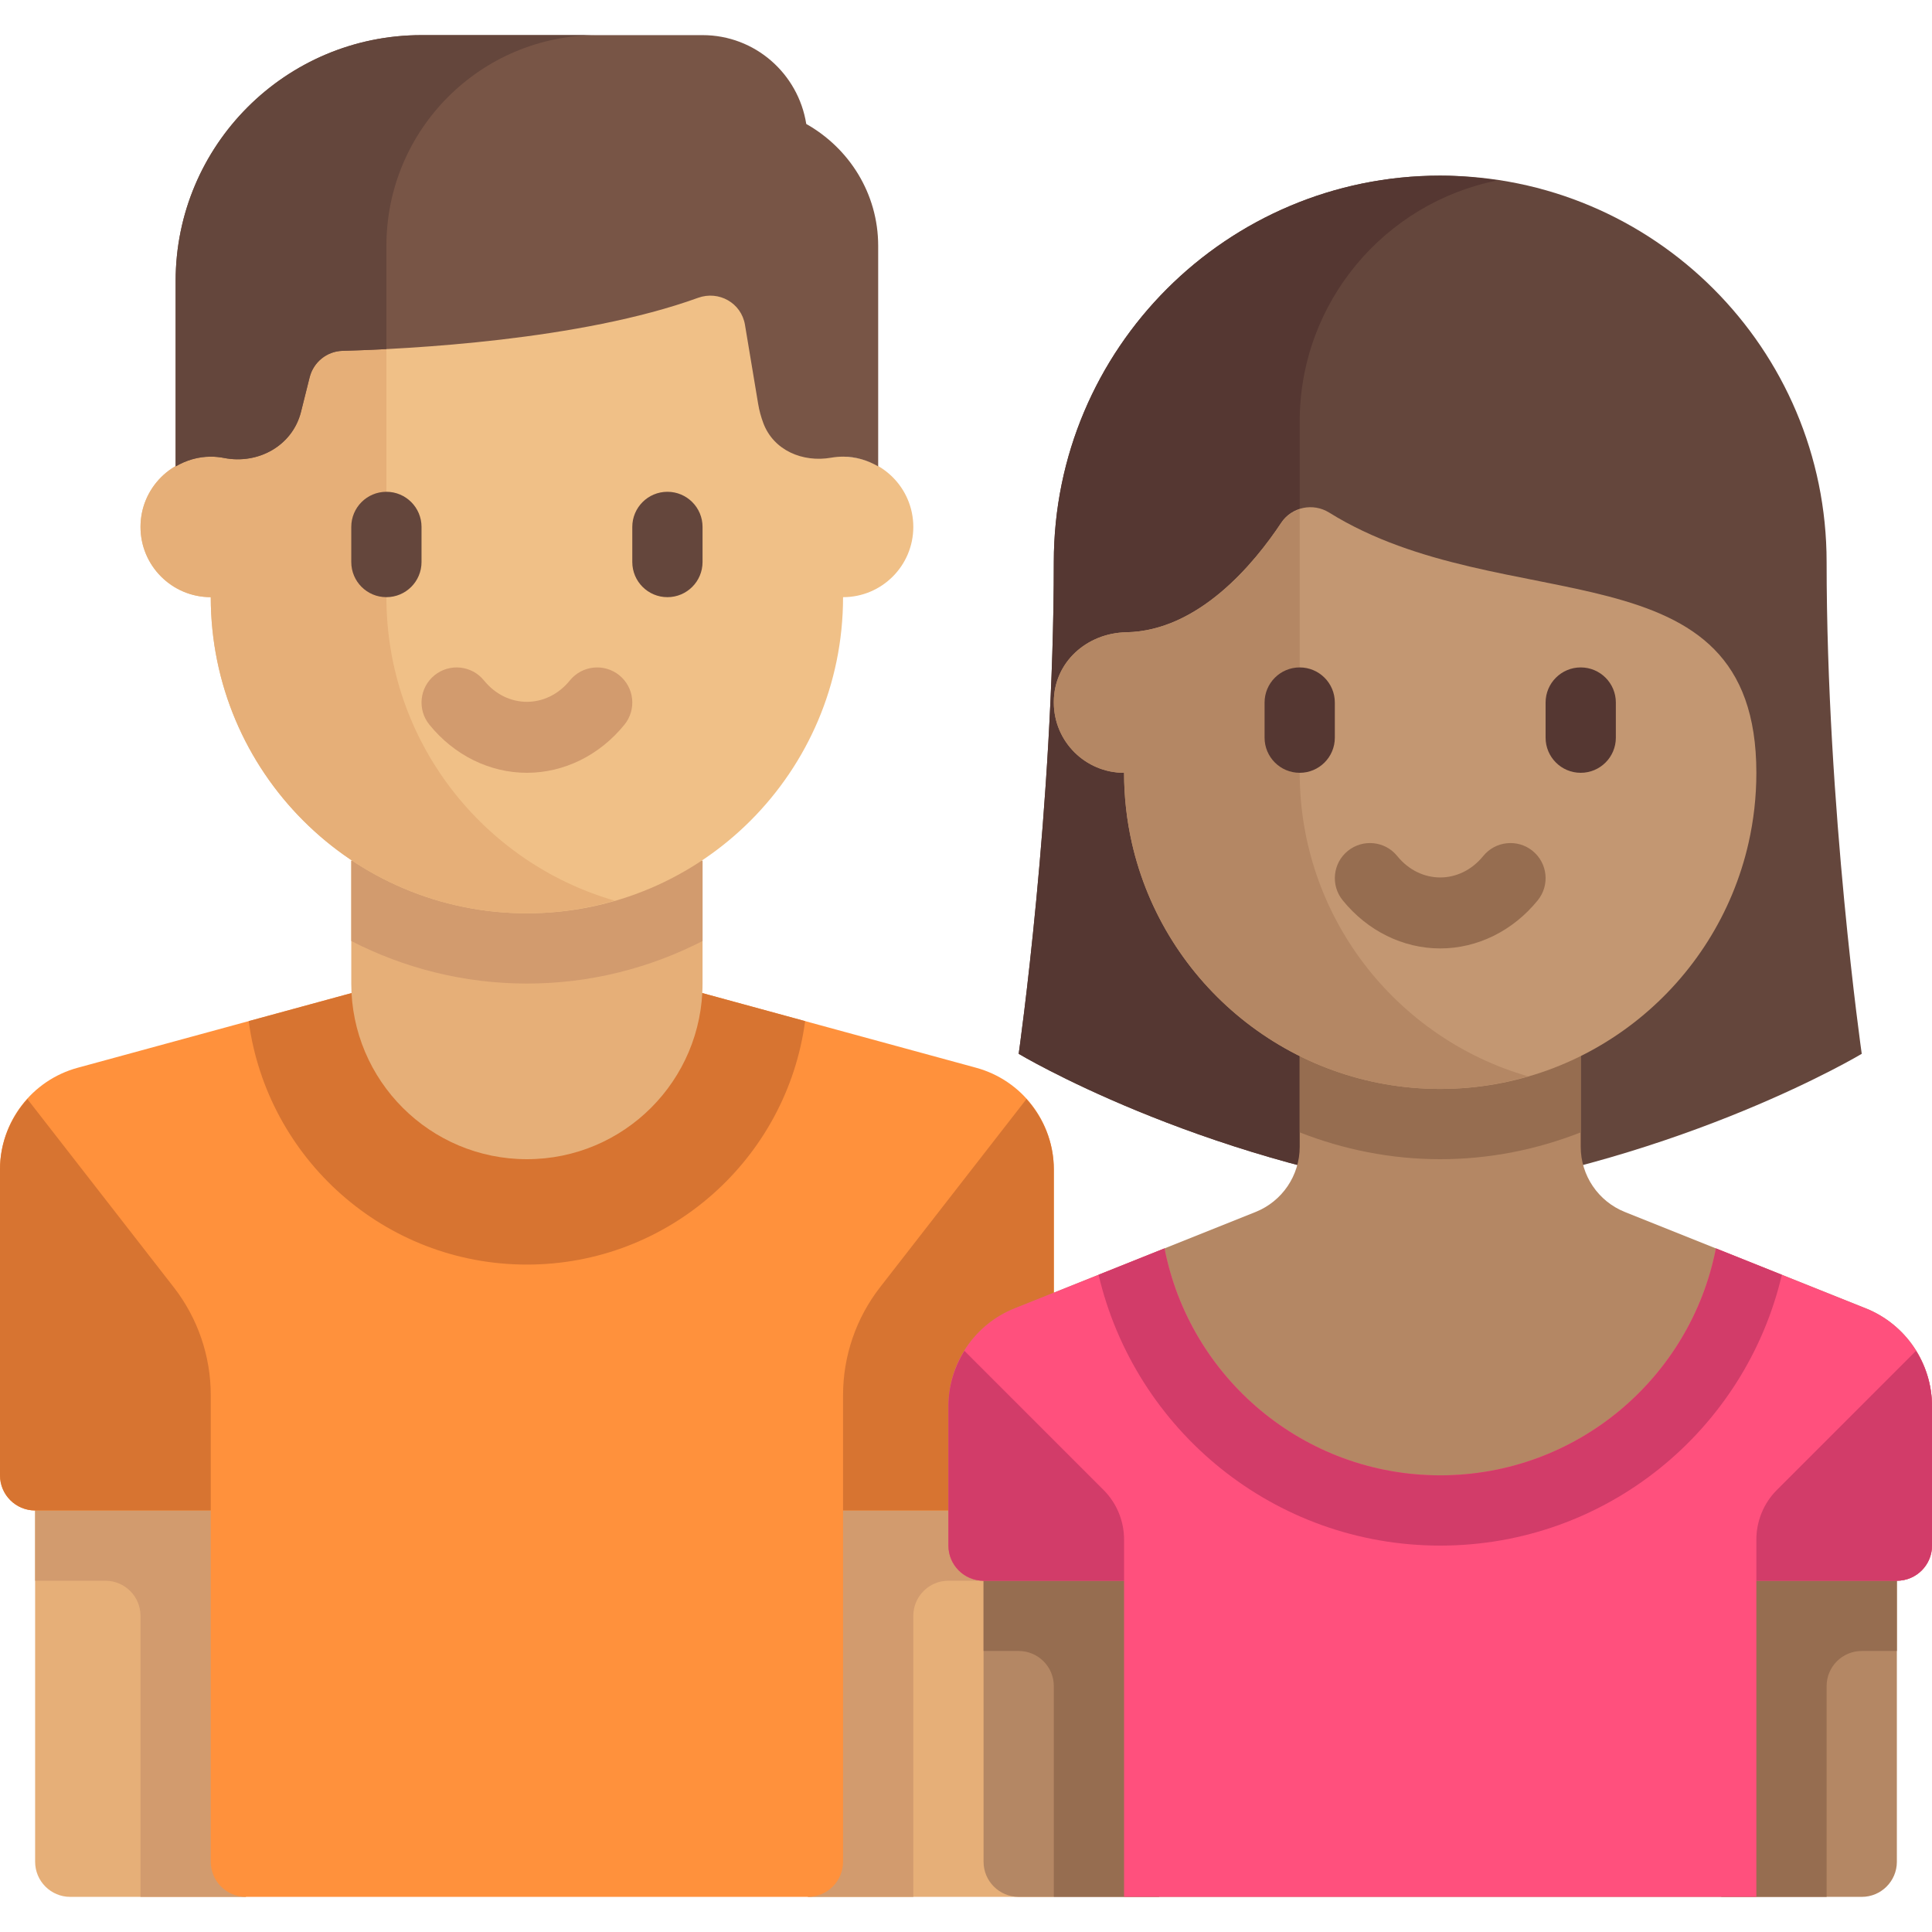
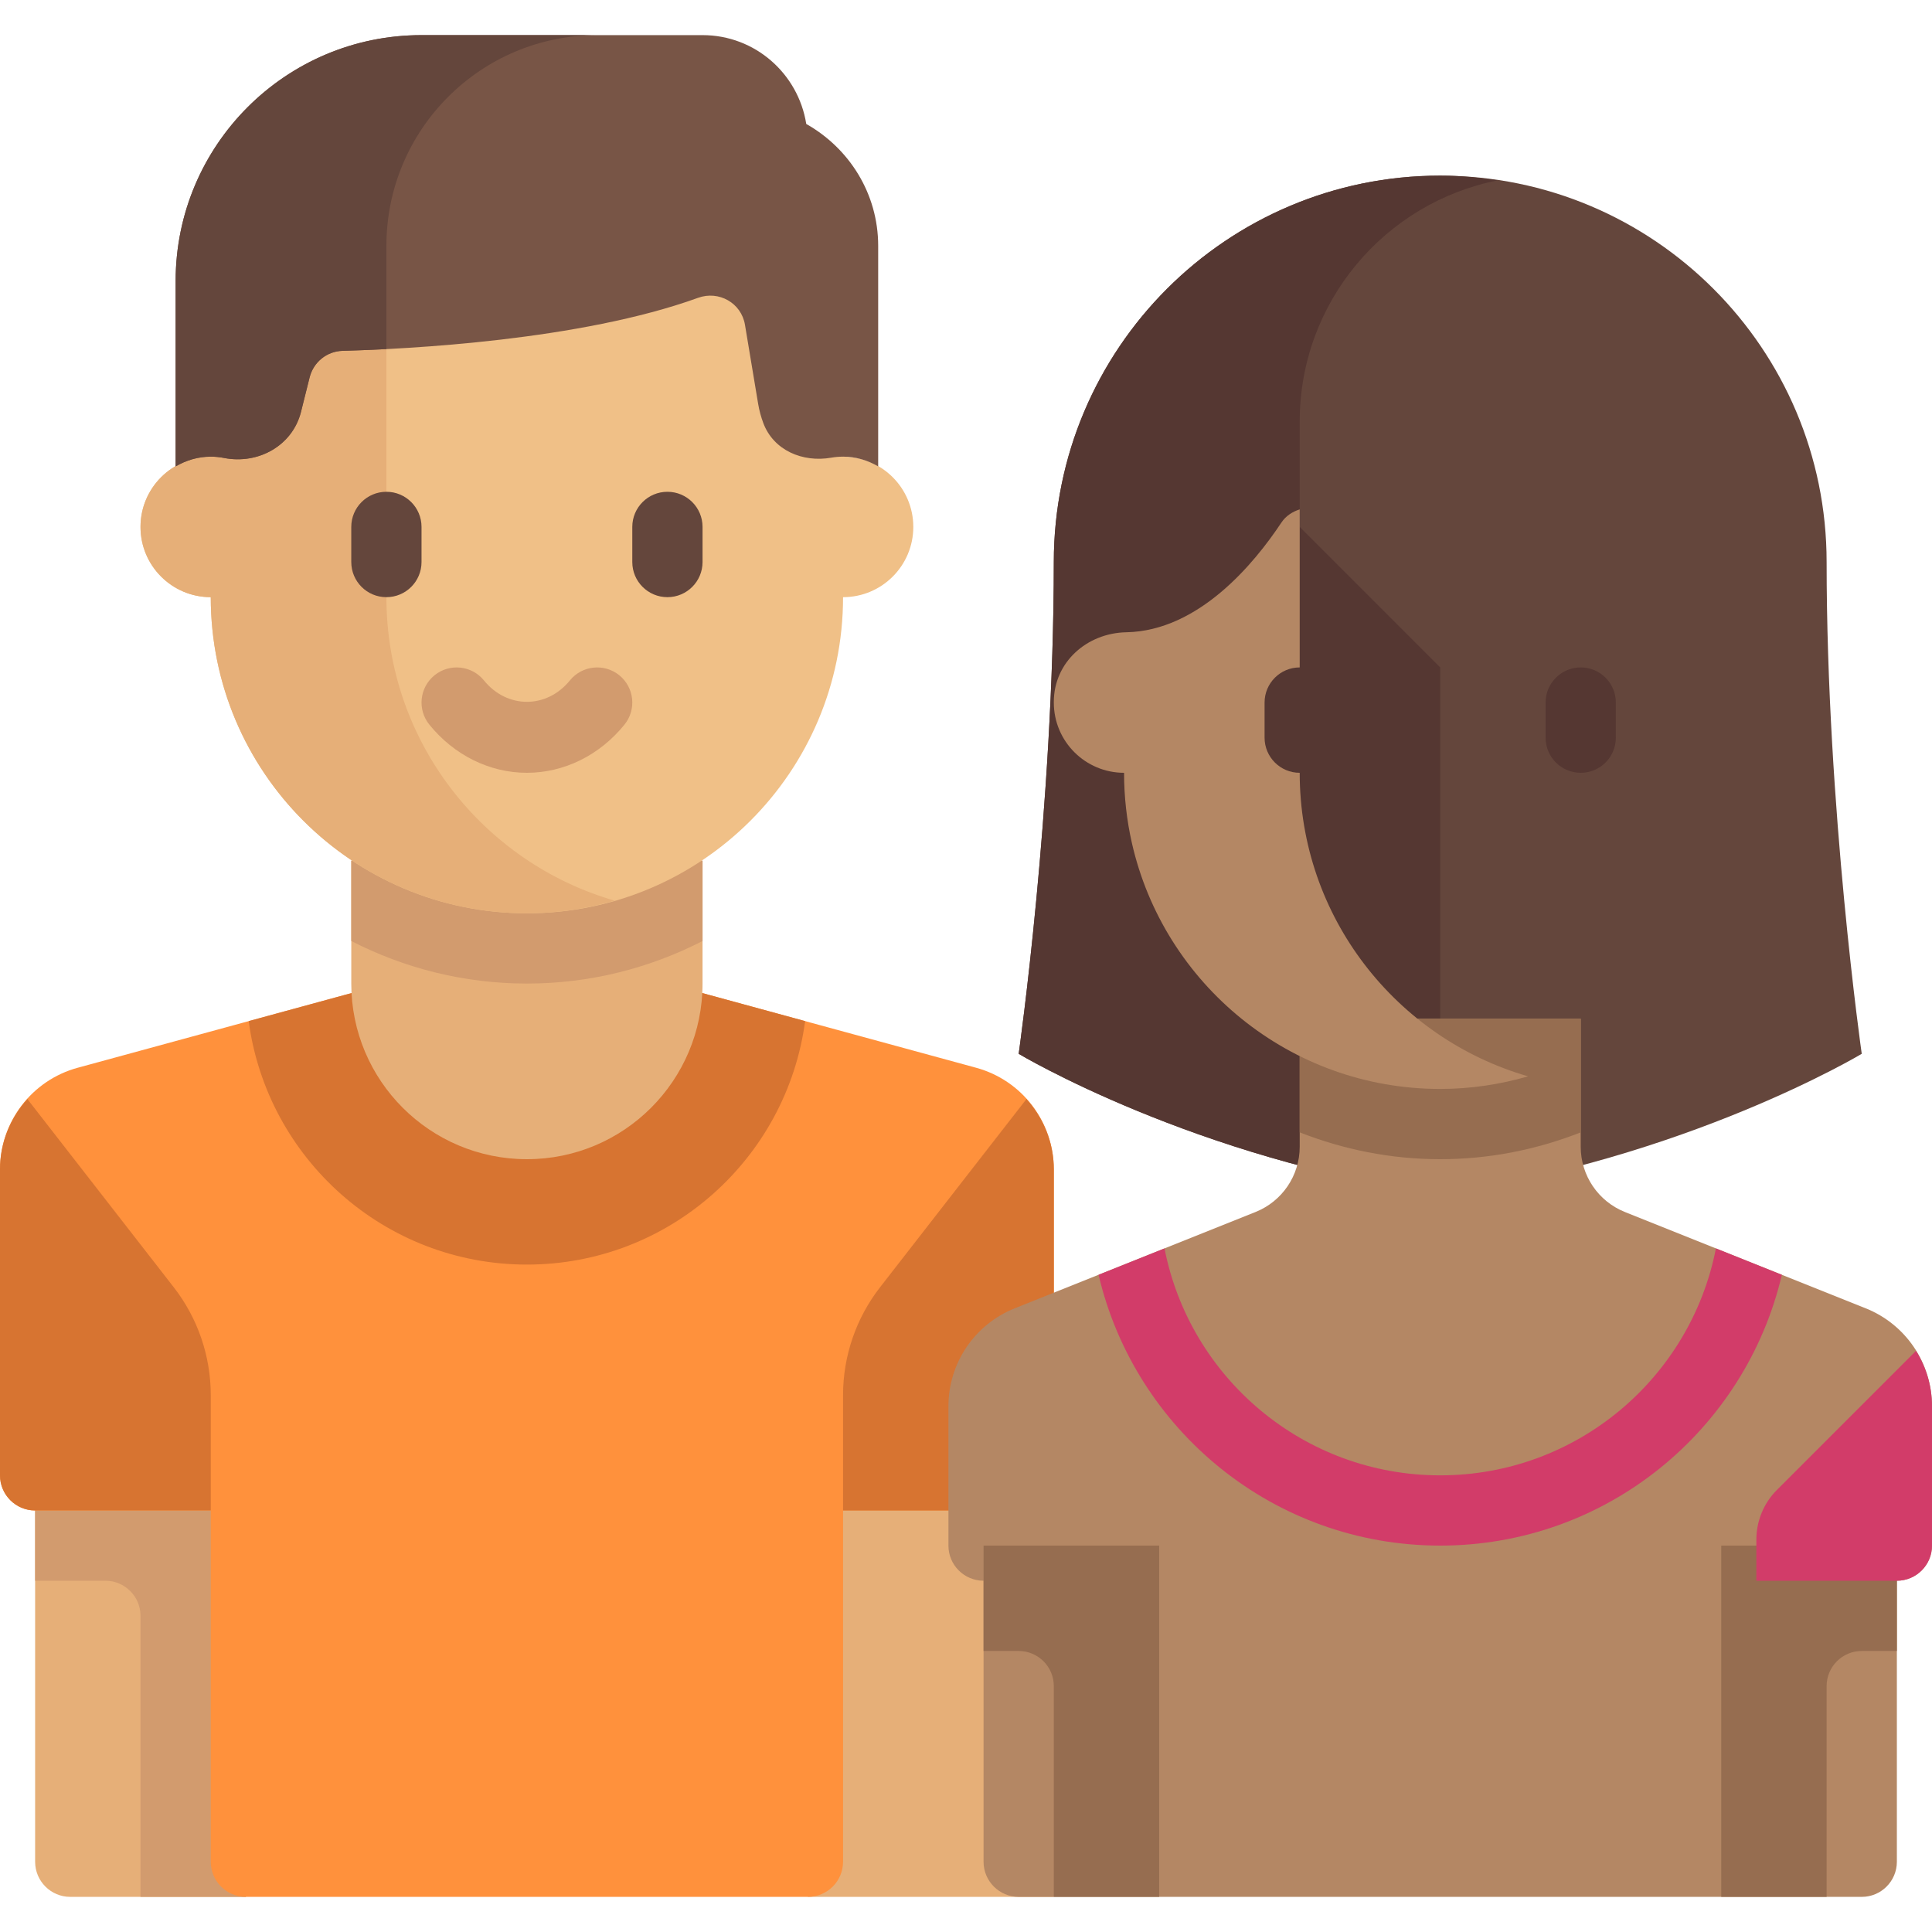
<svg xmlns="http://www.w3.org/2000/svg" version="1.1" id="Layer_1" x="0px" y="0px" viewBox="0 0 2000 2000" style="enable-background:new 0 0 2000 2000;" xml:space="preserve">
  <style type="text/css">
	.st0{fill:#E6AF78;}
	.st1{fill:#D29B6E;}
	.st2{fill:#FF913C;}
	.st3{fill:#D77431;}
	.st4{fill:#F0C087;}
	.st5{fill:#64463C;}
	.st6{fill:#785546;}
	.st7{fill:#553732;}
	.st8{fill:#B48764;}
	.st9{fill:#966D50;}
	.st10{fill:#C39772;}
	.st11{fill:#FF507D;}
	.st12{fill:#D23C69;}
</style>
  <path class="st0" d="M254.546,1963.635H72.726c-20.082,0-36.363-16.281-36.363-36.363v-436.363h218.183  V1963.635z" />
  <path class="st1" d="M36.363,1563.636v72.726h72.726c20.082,0,36.363,16.281,36.363,36.363v290.91H254.542  v-399.999H36.363z" />
  <rect x="836.366" y="1490.901" class="st0" width="254.531" height="472.733" />
-   <path class="st1" d="M1054.545,1563.636v72.726h-72.726c-20.082,0-36.363,16.281-36.363,36.363v290.91H836.366  v-399.999H1054.545z" />
  <path class="st2" d="M1010.521,1105.347l-319.613-87.168H399.999l-319.613,87.168  C32.926,1118.293,0,1161.402,0,1210.593v316.675c0,20.082,16.281,36.363,36.363,36.363h181.816v363.636  c0,20.082,16.281,36.363,36.363,36.363h581.815c20.082,0,36.363-16.281,36.363-36.363v-363.636h181.816  c20.082,0,36.363-16.281,36.363-36.363v-316.675C1090.908,1161.402,1057.982,1118.293,1010.521,1105.347z" />
  <path class="st3" d="M690.909,1018.184H399.999l-142.558,38.879  c19.047,142.234,140.566,252.031,288.011,252.031s268.964-109.797,288.011-252.031L690.909,1018.184z" />
  <path class="st0" d="M363.636,890.91v127.273c0,100.414,81.402,181.816,181.816,181.816  s181.816-81.402,181.816-181.816V890.91L363.636,890.91L363.636,890.91z" />
  <path class="st1" d="M363.636,974.145c54.613,28.016,116.34,44.039,181.816,44.039  s127.207-16.023,181.816-44.039v-83.234H363.636V974.145z" />
  <path class="st4" d="M872.725,472.728V254.548H218.183v218.183c-40.164,0-72.726,32.559-72.726,72.726  c0,40.164,32.562,72.726,72.726,72.726c0,180.75,146.523,327.273,327.273,327.273  S872.729,798.934,872.729,618.184c40.164,0,72.726-32.562,72.726-72.726  C945.451,505.286,912.893,472.728,872.725,472.728z" />
  <path class="st0" d="M399.999,618.184V254.548H218.183v218.183c-40.164,0-72.726,32.559-72.726,72.726  c0,40.164,32.562,72.726,72.726,72.726c0,180.75,146.523,327.273,327.273,327.273  c31.582,0,62.016-4.715,90.91-13.062C499.894,892.961,399.999,767.348,399.999,618.184z" />
  <path class="st1" d="M545.452,800c-38.496,0-75.285-18.164-100.957-49.824  c-12.676-15.605-10.262-38.496,5.328-51.152c15.66-12.625,38.531-10.211,51.137,5.344  c24.004,29.547,64.984,29.547,88.992,0c12.641-15.555,35.512-17.969,51.137-5.344  c15.59,12.66,18.004,35.547,5.328,51.152C620.737,781.836,583.948,800,545.452,800z" />
  <g>
    <path class="st5" d="M399.999,618.184c-20.098,0-36.363-16.281-36.363-36.363v-36.363   c0-20.082,16.266-36.363,36.363-36.363c20.098,0,36.363,16.281,36.363,36.363v36.363   C436.362,601.899,420.097,618.184,399.999,618.184z" />
    <path class="st5" d="M690.909,618.184c-20.098,0-36.363-16.281-36.363-36.363v-36.363   c0-20.082,16.266-36.363,36.363-36.363c20.098,0,36.363,16.281,36.363,36.363v36.363   C727.272,601.899,711.006,618.184,690.909,618.184z" />
  </g>
  <path class="st6" d="M790.237,438.118c10.617,28.121,40.68,40.863,70.289,35.668  c3.961-0.695,8.035-1.059,12.203-1.059c13.316,0,25.629,3.84,36.363,10.086V254.548  c0-54.406-30.219-101.273-74.453-126.219c-8.266-52.058-52.98-91.965-107.363-91.965H436.366  c-140.582,0-254.546,113.965-254.546,254.546v191.906c10.734-6.246,23.051-10.086,36.363-10.086  c4.676,0,9.234,0.453,13.641,1.324c35.414,6.973,70.879-12.602,79.746-47.59l0,0l8.941-35.769  c3.953-15.809,17.809-27.082,34.102-27.519c67.656-1.824,246.246-10.797,368.019-54.871  c21.559-7.805,44.793,5.324,48.562,27.941l13.617,81.695  C785.975,424.946,787.811,431.692,790.237,438.118z" />
  <path class="st5" d="M399.999,254.548c0-120.5,97.683-218.183,218.183-218.183H436.366  c-140.582,0-254.546,113.961-254.546,254.546v191.906c10.734-6.246,23.051-10.086,36.363-10.086  c4.676,0,9.234,0.453,13.641,1.324c35.414,6.973,70.879-12.602,79.746-47.594l8.941-35.769  c3.949-15.809,17.809-27.078,34.102-27.519c11.937-0.32,27.469-0.887,45.391-1.809V254.548H399.999z" />
  <g>
    <path class="st3" d="M0,1210.593v316.679c0,20.082,16.281,36.363,36.363,36.363h181.816v-119.433   c0-40.434-13.477-79.711-38.301-111.625L28.355,1137.754C10.727,1157.304,0,1182.867,0,1210.593z" />
    <path class="st3" d="M1090.908,1210.593v316.679c0,20.082-16.281,36.363-36.363,36.363H872.729v-119.433   c0-40.434,13.476-79.711,38.301-111.625l151.527-194.824   C1080.182,1157.304,1090.908,1182.867,1090.908,1210.593z" />
  </g>
  <path class="st5" d="M1490.907,181.818L1490.907,181.818L1490.907,181.818L1490.907,181.818L1490.907,181.818  c220.914,0,399.999,179.086,399.999,399.999l0,0c0,254.546,36.363,509.089,36.363,509.089  s-181.816,109.09-436.363,145.453c-254.546-36.363-436.362-145.453-436.362-145.453  s36.363-254.546,36.363-509.089l0,0C1090.908,360.904,1269.994,181.818,1490.907,181.818L1490.907,181.818  L1490.907,181.818L1490.907,181.818L1490.907,181.818z" />
  <path class="st7" d="M1345.451,545.454V436.364c0-123.613,88.136-226.562,204.976-249.636  c-19.469-2.91-39.238-4.906-59.519-4.906h-0.004c-220.914,0-399.999,179.086-399.999,399.999  c0,254.546-36.363,509.089-36.363,509.089s181.816,109.09,436.362,145.453V690.911L1345.451,545.454z" />
  <path class="st8" d="M1931.422,1354.386l-249.343-99.738c-27.609-11.043-45.715-37.785-45.715-67.523  v-132.578h-290.91v132.578c0,29.738-18.105,56.48-45.715,67.523l-249.343,99.738  c-41.418,16.566-68.574,56.68-68.574,101.289v144.324c0,20.082,16.281,36.363,36.363,36.363l0,0v290.91  c0,20.082,16.281,36.363,36.363,36.363h872.725c20.082,0,36.363-16.281,36.363-36.363v-290.91l0,0  c20.082,0,36.363-16.281,36.363-36.363v-144.324C1999.996,1411.066,1972.84,1370.952,1931.422,1354.386z" />
  <g>
    <path class="st9" d="M1018.182,1599.999v109.09h36.363c20.082,0,36.363,16.281,36.363,36.363v218.183h109.09   V1599.999H1018.182z" />
    <path class="st9" d="M1963.633,1599.999v109.09h-36.363c-20.082,0-36.363,16.281-36.363,36.363v218.183   h-109.09V1599.999H1963.633z" />
    <path class="st9" d="M1345.451,1172.222c45.148,17.711,94.101,27.781,145.453,27.781   s100.304-10.07,145.453-27.781v-117.672h-290.91v117.672H1345.451z" />
  </g>
-   <path class="st10" d="M1818.18,800c0-240.753-260.242-156.207-442.28-269.414  c-16.574-10.309-38.644-5.851-49.43,10.418c-28.09,42.379-85.574,112.097-160.507,113.515  c-40.992,0.777-75.055,31.176-75.055,72.176v0.574c0,40.168,32.562,72.726,72.727,72.726  c0,25,2.805,49.344,8.109,72.734c33.074,145.742,163.41,254.539,319.16,254.539  s286.085-108.797,319.16-254.539C1815.375,849.344,1818.18,825,1818.18,800z" />
  <path class="st8" d="M1345.451,800V527.309c-7.465,2.398-14.352,6.711-18.984,13.695  c-28.09,42.379-85.574,112.097-160.507,113.519c-40.992,0.777-75.055,31.176-75.055,72.172v0.578  c0,40.164,32.562,72.726,72.726,72.726c0,24.996,2.805,49.34,8.113,72.734  c33.07,145.742,163.41,254.539,319.16,254.539c31.605,0,62.074-4.684,90.988-13.043  C1445.384,1074.828,1345.451,949.195,1345.451,800z" />
-   <path class="st9" d="M1490.907,981.816c-38.496,0-75.285-18.164-100.957-49.824  c-12.676-15.605-10.262-38.496,5.328-51.152c15.66-12.641,38.531-10.226,51.137,5.344  c24.004,29.547,64.984,29.547,88.992,0c12.605-15.57,35.512-17.988,51.137-5.344  c15.59,12.66,18.004,35.547,5.328,51.152C1566.188,963.652,1529.399,981.816,1490.907,981.816z" />
  <g>
    <path class="st7" d="M1636.36,800c-20.098,0-36.363-16.281-36.363-36.363v-36.363   c0-20.082,16.266-36.363,36.363-36.363c20.098,0,36.363,16.281,36.363,36.363v36.363   C1672.723,783.719,1656.462,800,1636.36,800z" />
    <path class="st7" d="M1345.451,800c-20.098,0-36.363-16.281-36.363-36.363v-36.363   c0-20.082,16.266-36.363,36.363-36.363s36.363,16.281,36.363,36.363v36.363   C1381.814,783.719,1365.552,800,1345.451,800z" />
  </g>
-   <path class="st11" d="M1931.422,1354.386l-155.113-62.047c-26.113,133.859-143.902,234.929-285.402,234.929  s-259.289-101.07-285.402-234.929l-155.113,62.047c-41.418,16.566-68.574,56.68-68.574,101.289v144.324  c0,20.082,16.281,36.363,36.363,36.363h145.453v327.273h654.546v-327.273h145.453  c20.082,0,36.363-16.281,36.363-36.363v-144.324C1999.996,1411.066,1972.84,1370.952,1931.422,1354.386z" />
  <g>
    <path class="st12" d="M1776.309,1292.343c-26.113,133.859-143.902,234.929-285.402,234.929   s-259.289-101.07-285.402-234.929l-68.273,27.309c37.703,160.621,181.55,280.347,353.675,280.347   s315.972-119.726,353.675-280.347L1776.309,1292.343z" />
-     <path class="st12" d="M1163.635,1593.761c0-19.289-7.664-37.785-21.301-51.426l-143.972-143.972   c-10.461,16.891-16.543,36.555-16.543,57.312v144.324c0,20.082,16.281,36.363,36.363,36.363h145.453   V1593.761z" />
    <path class="st12" d="M1818.18,1593.761c0-19.289,7.664-37.785,21.301-51.426l143.972-143.972   c10.461,16.891,16.543,36.555,16.543,57.312v144.324c0,20.082-16.281,36.363-36.363,36.363h-145.453   V1593.761z" />
  </g>
</svg>